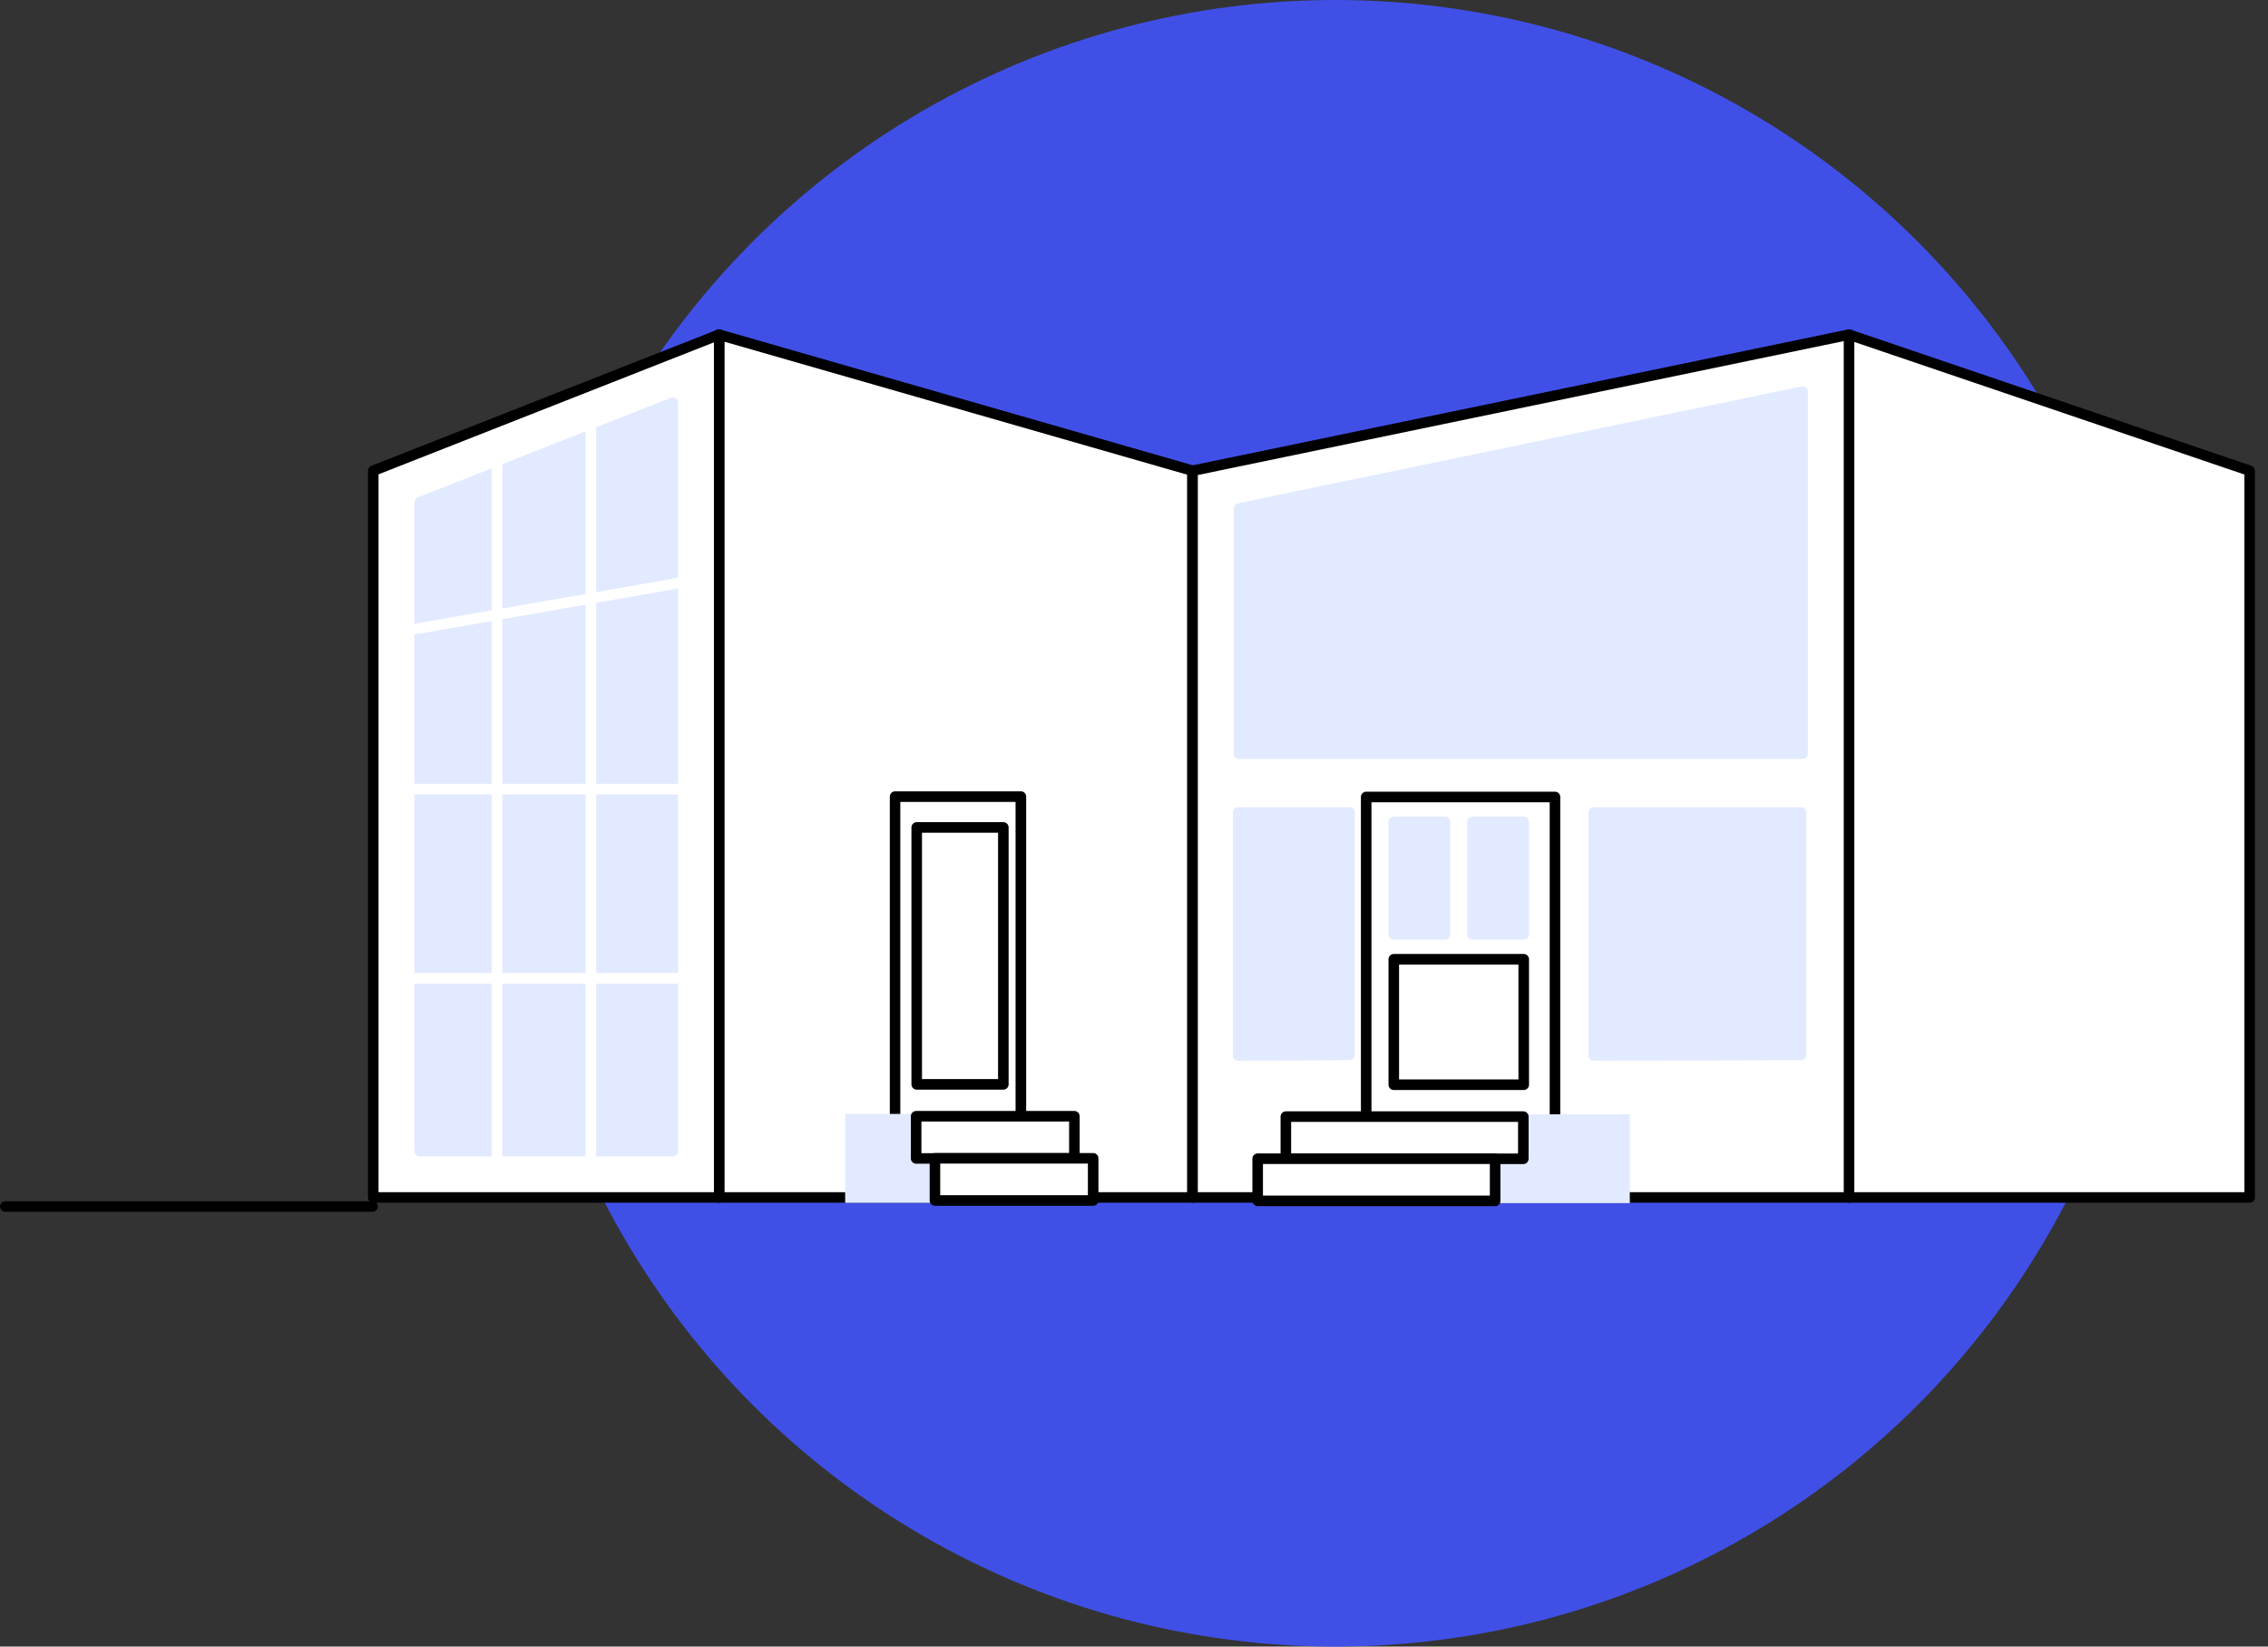
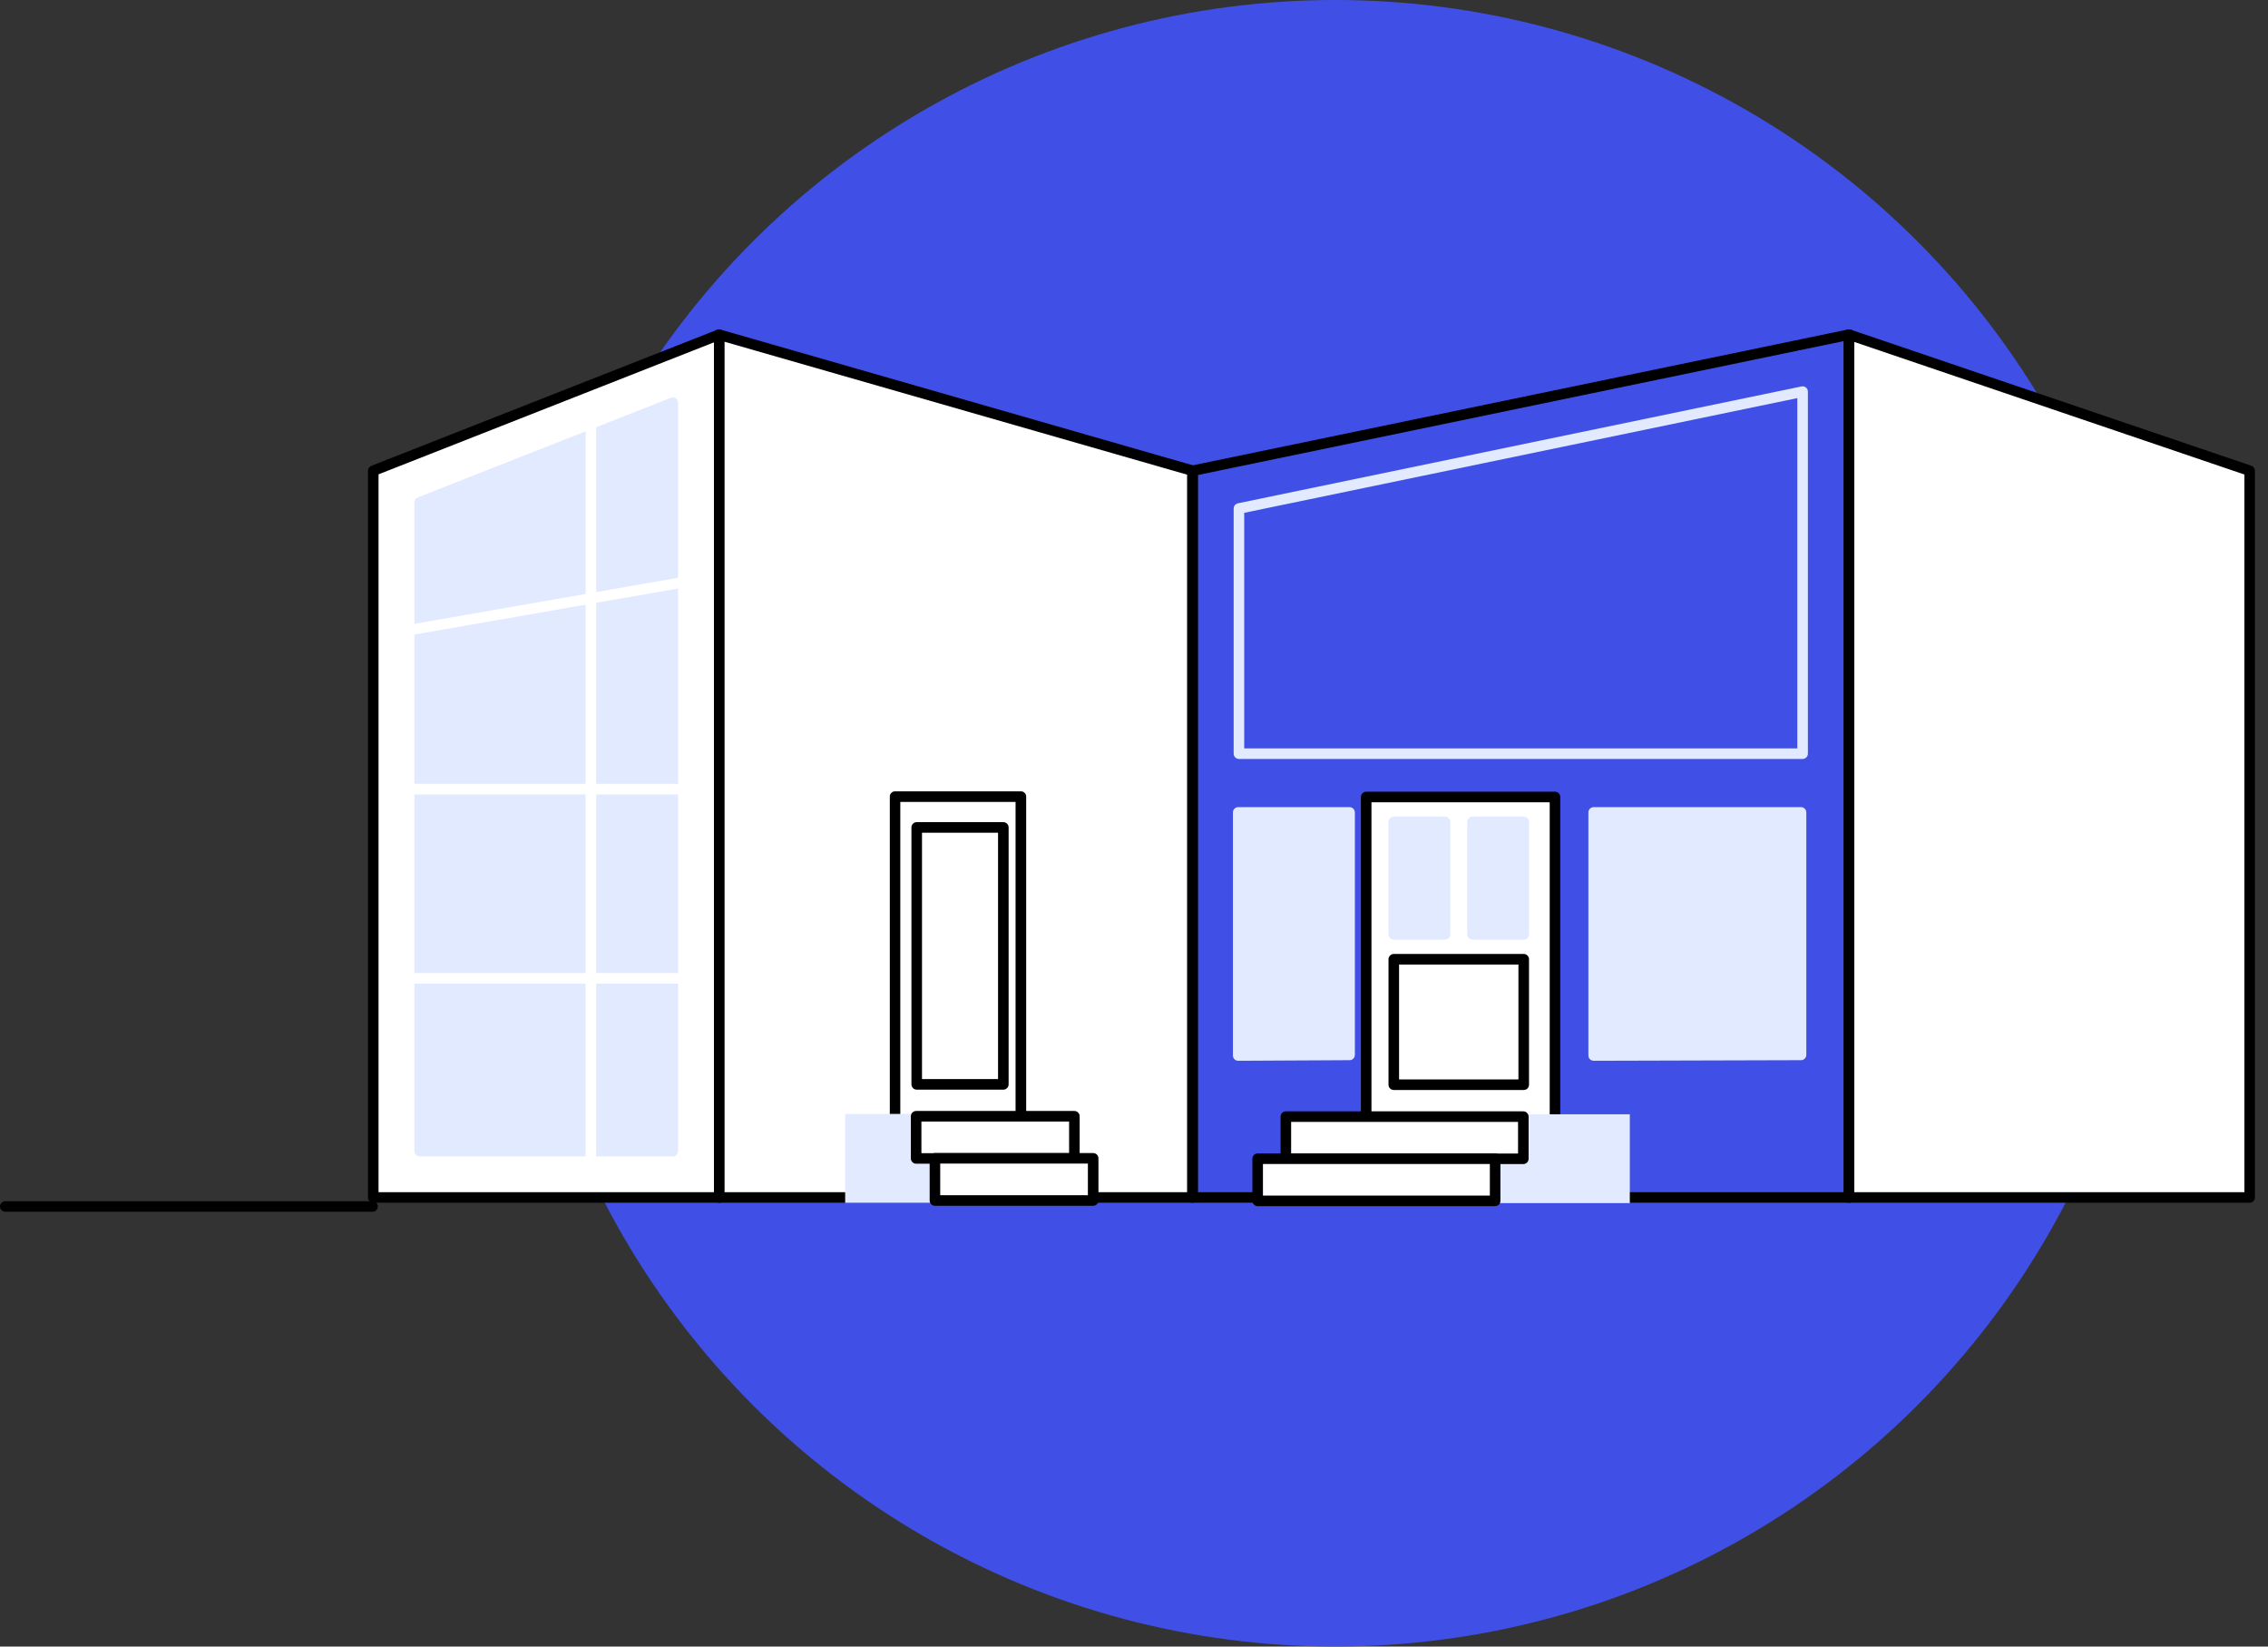
<svg xmlns="http://www.w3.org/2000/svg" width="124" height="90" viewBox="0 0 124 90" fill="none">
  <rect x="0" y="0" width="124" height="90" fill="#333333" stroke="none" />
  <circle cx="73" cy="45" r="45" fill="#4050E7" />
  <path d="M20.37 66.234H0.289C0.13 66.234 0 66.104 0 65.945C0 65.787 0.13 65.657 0.289 65.657H20.37C20.529 65.657 20.658 65.787 20.658 65.945C20.658 66.104 20.529 66.234 20.37 66.234Z" fill="black" />
  <path d="M65.201 65.452H39.302V18.289L65.201 25.731V65.452Z" fill="white" />
  <path d="M65.201 65.74H39.302C39.144 65.74 39.014 65.611 39.014 65.452V18.289C39.014 18.199 39.057 18.113 39.129 18.058C39.201 18.003 39.297 17.986 39.383 18.012L65.282 25.451C65.406 25.486 65.489 25.601 65.489 25.728V65.449C65.489 65.608 65.36 65.737 65.201 65.737V65.74ZM39.591 65.163H64.912V25.947L39.591 18.673V65.163Z" fill="black" />
  <path d="M122.998 65.452H101.093V18.289L122.998 25.731V65.452Z" fill="white" />
  <path d="M122.998 65.74H101.093C100.934 65.74 100.804 65.611 100.804 65.452V18.289C100.804 18.197 100.85 18.107 100.925 18.055C101 18 101.099 17.986 101.185 18.018L123.09 25.457C123.208 25.497 123.286 25.607 123.286 25.731V65.452C123.286 65.611 123.156 65.74 122.998 65.74ZM101.381 65.163H122.709V25.936L101.381 18.69V65.16V65.163Z" fill="black" />
-   <path d="M101.093 65.452H65.201V25.731L101.093 18.289V65.452Z" fill="white" />
  <path d="M101.093 65.74H65.201C65.043 65.74 64.913 65.611 64.913 65.452V25.731C64.913 25.595 65.008 25.477 65.144 25.448L101.035 18.009C101.122 17.992 101.208 18.012 101.275 18.067C101.341 18.122 101.381 18.202 101.381 18.292V65.455C101.381 65.613 101.252 65.743 101.093 65.743V65.74ZM65.49 65.163H100.804V18.644L65.49 25.965V65.163Z" fill="black" />
-   <path d="M67.737 41.195V27.794L98.556 21.405V41.195H67.737Z" fill="#E2EAFF" />
  <path d="M98.556 41.484H67.737C67.579 41.484 67.449 41.354 67.449 41.195V27.794C67.449 27.659 67.544 27.54 67.68 27.511L98.498 21.122C98.582 21.105 98.671 21.125 98.738 21.18C98.804 21.235 98.844 21.316 98.844 21.405V41.195C98.844 41.354 98.715 41.484 98.556 41.484ZM68.026 40.907H98.267V21.76L68.026 28.031V40.909V40.907Z" fill="#E2EAFF" />
  <path d="M39.323 65.452H20.407V25.731L39.323 18.289V65.452Z" fill="white" />
  <path d="M39.323 65.74H20.407C20.248 65.74 20.119 65.611 20.119 65.452V25.731C20.119 25.613 20.191 25.506 20.3 25.463L39.216 18.023C39.305 17.989 39.406 18 39.484 18.052C39.562 18.107 39.611 18.197 39.611 18.292V65.455C39.611 65.614 39.481 65.743 39.323 65.743V65.74ZM20.696 65.163H39.034V18.713L20.696 25.927V65.163Z" fill="black" />
  <path d="M22.944 62.918V27.456L36.786 22.011V62.918H22.944Z" fill="#E2EAFF" />
  <path d="M36.786 63.207H22.944C22.785 63.207 22.655 63.077 22.655 62.918V27.456C22.655 27.338 22.727 27.231 22.837 27.188L36.679 21.743C36.769 21.708 36.87 21.72 36.948 21.772C37.026 21.827 37.075 21.916 37.075 22.011V62.918C37.075 63.077 36.945 63.207 36.786 63.207ZM23.232 62.63H36.498V22.436L23.232 27.653V62.63Z" fill="#E2EAFF" />
  <path d="M87.132 57.692V44.407H98.469V57.66L87.132 57.692Z" fill="#E2EAFF" />
  <path d="M87.132 57.981C87.057 57.981 86.982 57.949 86.927 57.897C86.872 57.842 86.843 57.77 86.843 57.692V44.407C86.843 44.248 86.973 44.118 87.132 44.118H98.469C98.628 44.118 98.758 44.248 98.758 44.407V57.66C98.758 57.819 98.628 57.949 98.469 57.949L87.132 57.981ZM87.42 44.695V57.404L98.181 57.372V44.695H87.42Z" fill="#E2EAFF" />
  <path d="M67.697 57.692V44.407H73.789V57.66L67.697 57.692Z" fill="#E2EAFF" />
  <path d="M67.697 57.981C67.622 57.981 67.547 57.952 67.492 57.897C67.438 57.842 67.409 57.77 67.409 57.692V44.407C67.409 44.248 67.538 44.118 67.697 44.118H73.786C73.945 44.118 74.075 44.248 74.075 44.407V57.66C74.075 57.819 73.948 57.949 73.789 57.949L67.7 57.981H67.697ZM67.986 44.695V57.401L73.497 57.372V44.695H67.986Z" fill="#E2EAFF" />
  <path d="M74.695 61.374V43.561H85.017V61.331L74.695 61.374Z" fill="white" />
  <path d="M74.695 61.663C74.62 61.663 74.545 61.634 74.49 61.579C74.435 61.524 74.406 61.452 74.406 61.374V43.561C74.406 43.403 74.536 43.273 74.695 43.273H85.017C85.175 43.273 85.305 43.403 85.305 43.561V61.331C85.305 61.49 85.175 61.62 85.017 61.62L74.695 61.663ZM74.983 43.85V61.086L84.728 61.045V43.853H74.983V43.85Z" fill="black" />
  <path d="M81.744 65.763H89.108V60.904H83.15L81.141 62.474L81.744 65.763Z" fill="#E2EAFF" />
  <path d="M83.285 61.034H70.303V63.34H83.285V61.034Z" fill="white" />
  <path d="M83.285 63.628H70.303C70.144 63.628 70.014 63.498 70.014 63.34V61.034C70.014 60.875 70.144 60.745 70.303 60.745H83.285C83.444 60.745 83.574 60.875 83.574 61.034V63.34C83.574 63.498 83.444 63.628 83.285 63.628ZM70.591 63.051H82.997V61.322H70.591V63.051Z" fill="black" />
  <path d="M81.744 63.334H68.762V65.639H81.744V63.334Z" fill="white" />
  <path d="M81.744 65.928H68.762C68.603 65.928 68.473 65.798 68.473 65.639V63.334C68.473 63.175 68.603 63.045 68.762 63.045H81.744C81.903 63.045 82.033 63.175 82.033 63.334V65.639C82.033 65.798 81.903 65.928 81.744 65.928ZM69.05 65.351H81.456V63.622H69.05V65.351Z" fill="black" />
  <path d="M79.006 44.923H76.204V51.073H79.006V44.923Z" fill="#E2EAFF" />
  <path d="M79.006 51.361H76.204C76.045 51.361 75.915 51.231 75.915 51.073V44.923C75.915 44.765 76.045 44.635 76.204 44.635H79.006C79.164 44.635 79.294 44.765 79.294 44.923V51.073C79.294 51.231 79.164 51.361 79.006 51.361ZM76.492 50.784H78.717V45.212H76.492V50.784Z" fill="#E2EAFF" />
  <path d="M83.308 44.923H80.506V51.073H83.308V44.923Z" fill="#E2EAFF" />
  <path d="M83.308 51.361H80.506C80.348 51.361 80.218 51.231 80.218 51.073V44.923C80.218 44.765 80.348 44.635 80.506 44.635H83.308C83.467 44.635 83.597 44.765 83.597 44.923V51.073C83.597 51.231 83.467 51.361 83.308 51.361ZM80.795 50.784H83.02V45.212H80.795V50.784Z" fill="#E2EAFF" />
  <path d="M81.709 52.432H80.506H76.204V59.291H80.506H81.709H83.308V52.432H81.709Z" fill="white" />
  <path d="M83.308 59.579H76.204C76.045 59.579 75.915 59.45 75.915 59.291V52.432C75.915 52.273 76.045 52.143 76.204 52.143H83.308C83.467 52.143 83.597 52.273 83.597 52.432V59.291C83.597 59.45 83.467 59.579 83.308 59.579ZM76.492 59.002H83.019V52.72H76.492V59.002Z" fill="black" />
  <path d="M55.814 61.354V43.541H48.935V61.311L55.814 61.354Z" fill="white" />
  <path d="M55.814 61.643L48.935 61.6C48.776 61.6 48.649 61.47 48.649 61.311V43.541C48.649 43.383 48.779 43.253 48.938 43.253H55.817C55.976 43.253 56.105 43.383 56.105 43.541V61.354C56.105 61.432 56.074 61.504 56.019 61.559C55.964 61.614 55.892 61.643 55.817 61.643H55.814ZM49.223 61.025L55.525 61.066V43.833H49.223V61.028V61.025Z" fill="black" />
  <path d="M51.116 65.746H46.208V60.887H50.181L51.517 62.457L51.116 65.746Z" fill="#E2EAFF" />
  <path d="M50.089 63.32H58.74V61.014H50.089V63.32Z" fill="white" />
  <path d="M58.74 63.608H50.089C49.93 63.608 49.8 63.478 49.8 63.319V61.014C49.8 60.855 49.93 60.725 50.089 60.725H58.74C58.899 60.725 59.029 60.855 59.029 61.014V63.319C59.029 63.478 58.899 63.608 58.74 63.608ZM50.377 63.031H58.452V61.303H50.377V63.031Z" fill="black" />
  <path d="M51.116 65.622H59.768V63.316H51.116V65.622Z" fill="white" />
  <path d="M59.767 65.908H51.116C50.958 65.908 50.828 65.778 50.828 65.619V63.314C50.828 63.155 50.958 63.025 51.116 63.025H59.767C59.926 63.025 60.056 63.155 60.056 63.314V65.619C60.056 65.778 59.926 65.908 59.767 65.908ZM51.405 65.331H59.479V63.602H51.405V65.331Z" fill="black" />
  <path d="M54.856 45.227H50.121V59.271H54.856V45.227Z" fill="white" />
  <path d="M54.856 59.56H50.121C49.962 59.56 49.832 59.43 49.832 59.271V45.227C49.832 45.068 49.962 44.938 50.121 44.938H54.856C55.015 44.938 55.145 45.068 55.145 45.227V59.271C55.145 59.43 55.015 59.56 54.856 59.56ZM50.409 58.982H54.567V45.515H50.409V58.982Z" fill="black" />
  <path d="M32.308 64.451C32.149 64.451 32.019 64.321 32.019 64.162V22.819C32.019 22.661 32.149 22.531 32.308 22.531C32.466 22.531 32.596 22.661 32.596 22.819V64.162C32.596 64.321 32.466 64.451 32.308 64.451Z" fill="white" />
-   <path d="M27.177 63.885C27.018 63.885 26.888 63.755 26.888 63.596V24.507C26.888 24.349 27.018 24.219 27.177 24.219C27.335 24.219 27.465 24.349 27.465 24.507V63.596C27.465 63.755 27.335 63.885 27.177 63.885Z" fill="white" />
  <path d="M22.54 34.702C22.401 34.702 22.28 34.604 22.257 34.463C22.228 34.307 22.335 34.157 22.49 34.128L37.908 31.436C38.064 31.407 38.214 31.514 38.243 31.67C38.272 31.825 38.165 31.976 38.009 32.004L22.591 34.697C22.574 34.7 22.557 34.702 22.542 34.702H22.54Z" fill="white" />
  <path d="M37.741 43.423H22.323C22.165 43.423 22.035 43.293 22.035 43.134C22.035 42.976 22.165 42.846 22.323 42.846H37.741C37.9 42.846 38.03 42.976 38.03 43.134C38.03 43.293 37.9 43.423 37.741 43.423Z" fill="white" />
  <path d="M37.958 53.762H22.646C22.488 53.762 22.358 53.632 22.358 53.474C22.358 53.315 22.488 53.185 22.646 53.185H37.958C38.116 53.185 38.246 53.315 38.246 53.474C38.246 53.632 38.116 53.762 37.958 53.762Z" fill="white" />
  <path d="M37.461 63.022C37.303 63.022 37.173 62.892 37.173 62.733V22.352C37.173 22.193 37.303 22.063 37.461 22.063C37.62 22.063 37.75 22.193 37.75 22.352V62.733C37.75 62.892 37.62 63.022 37.461 63.022Z" fill="white" />
</svg>